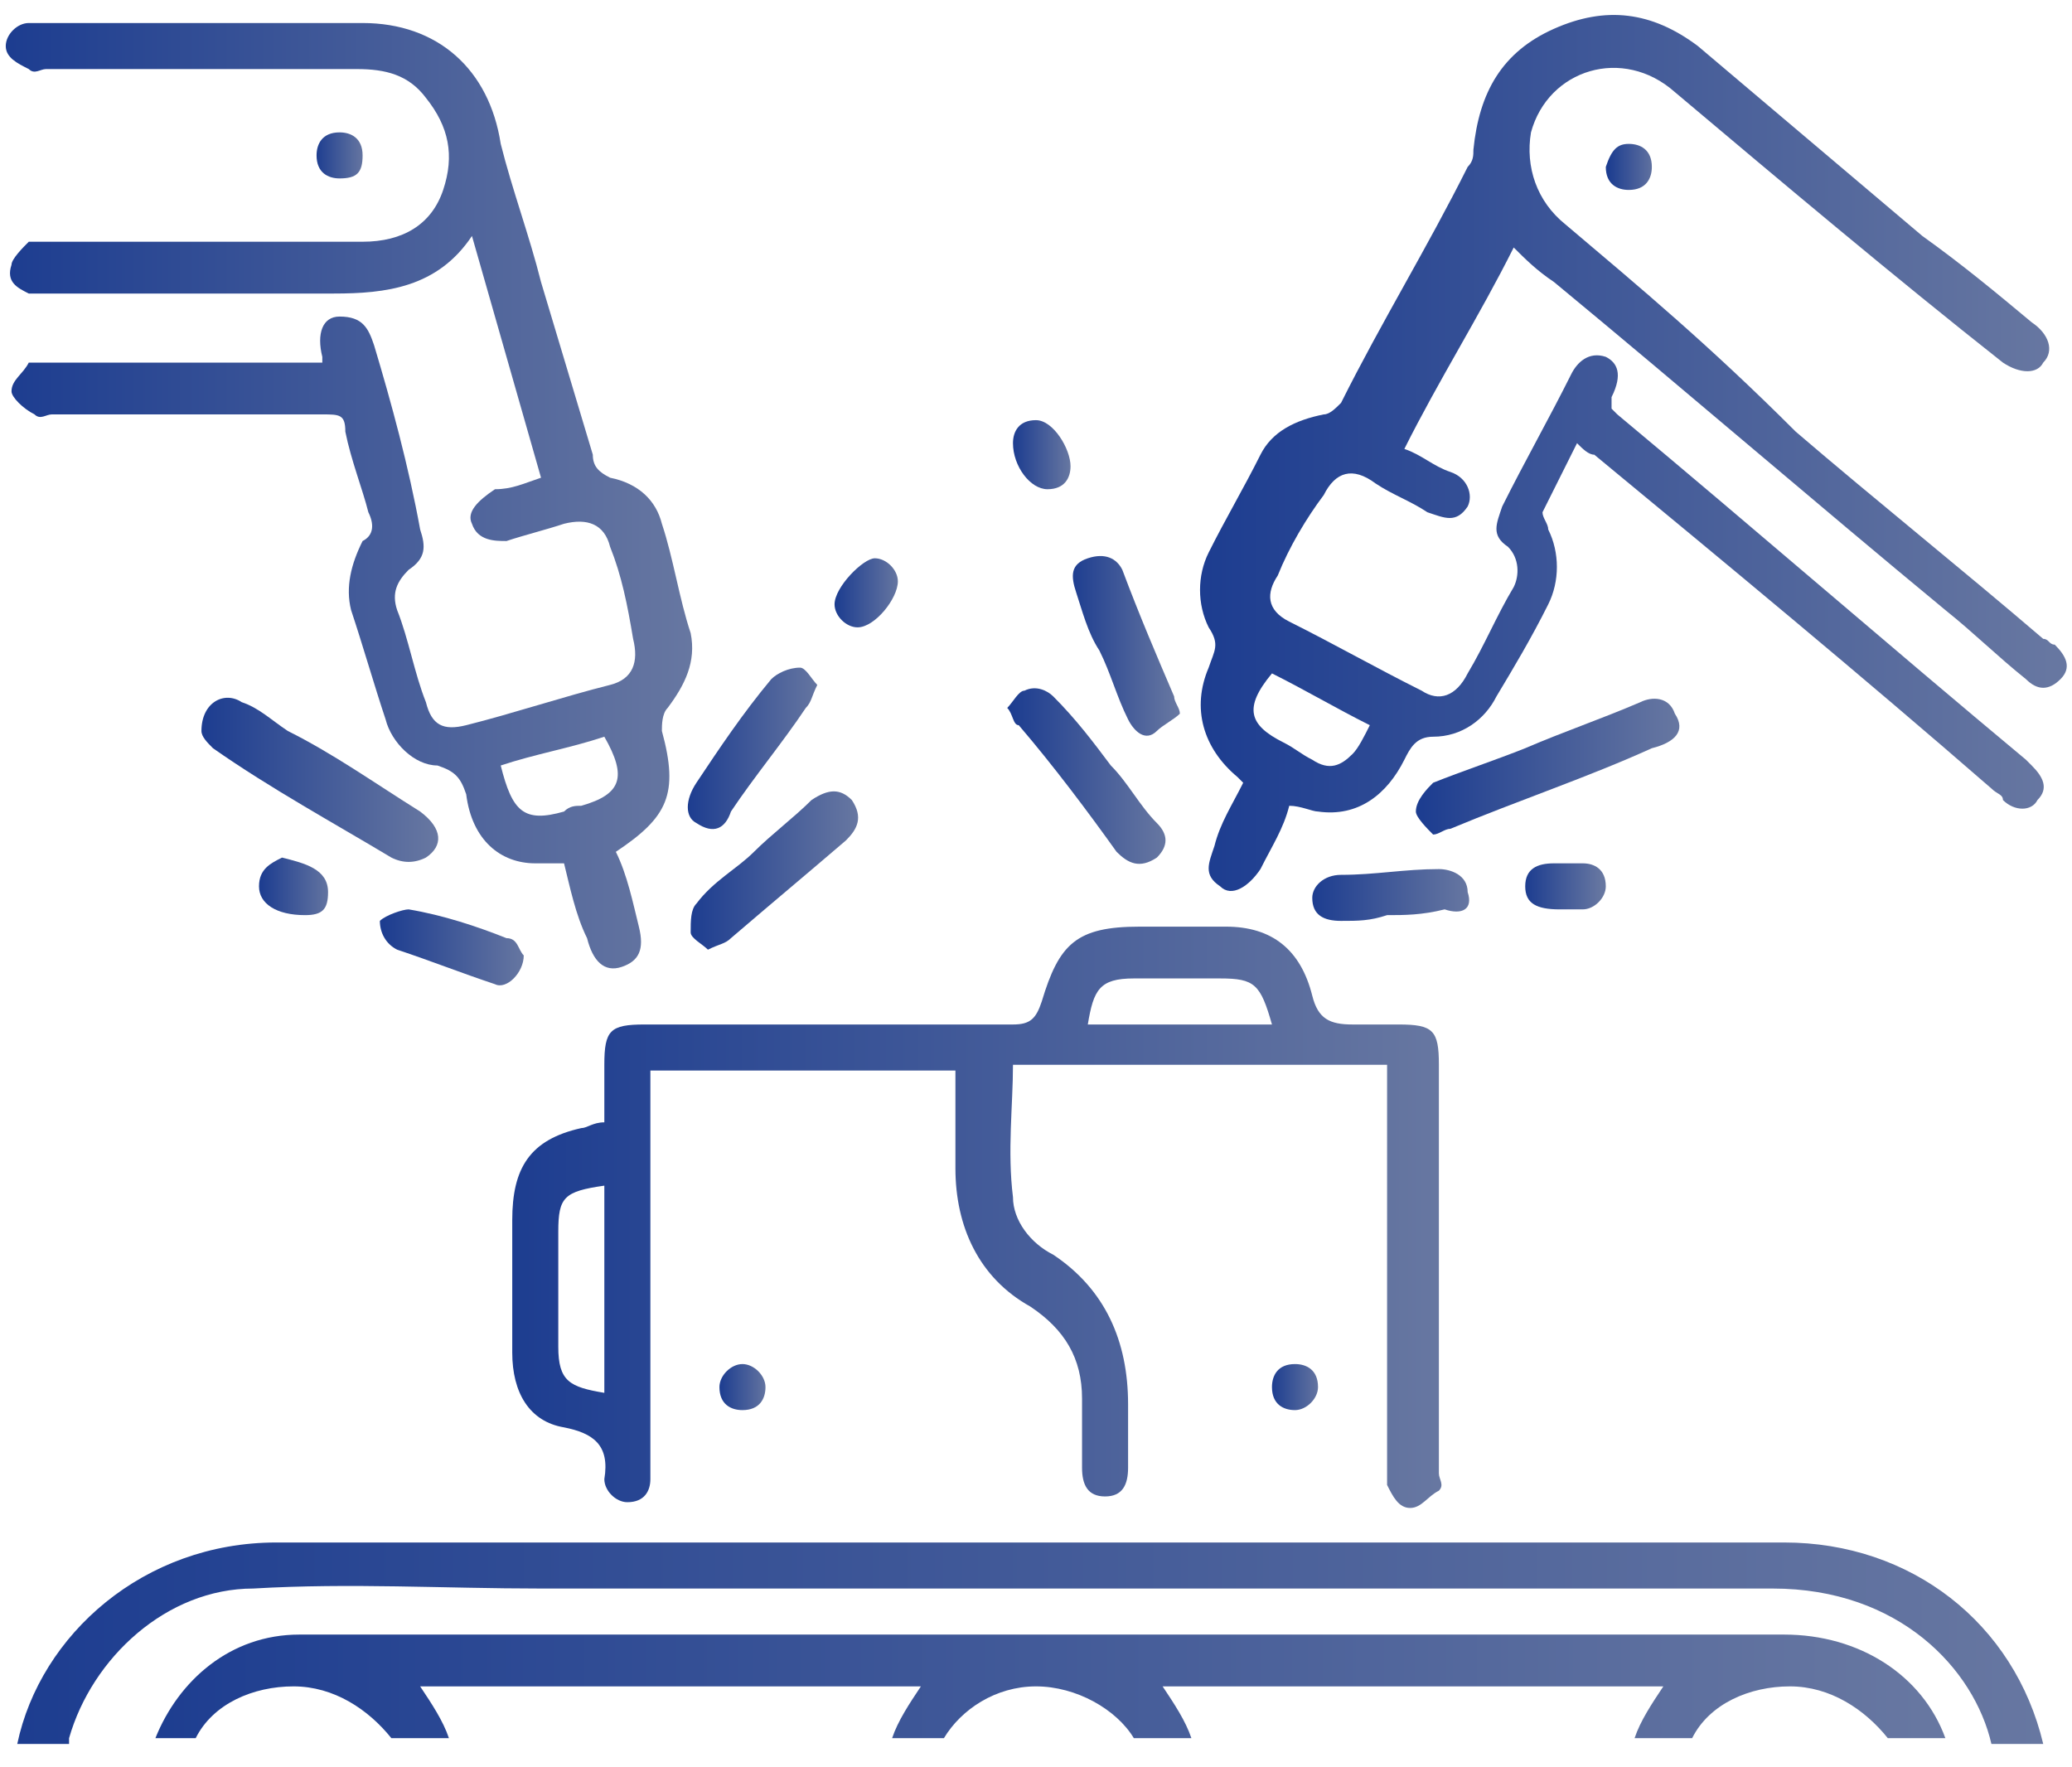
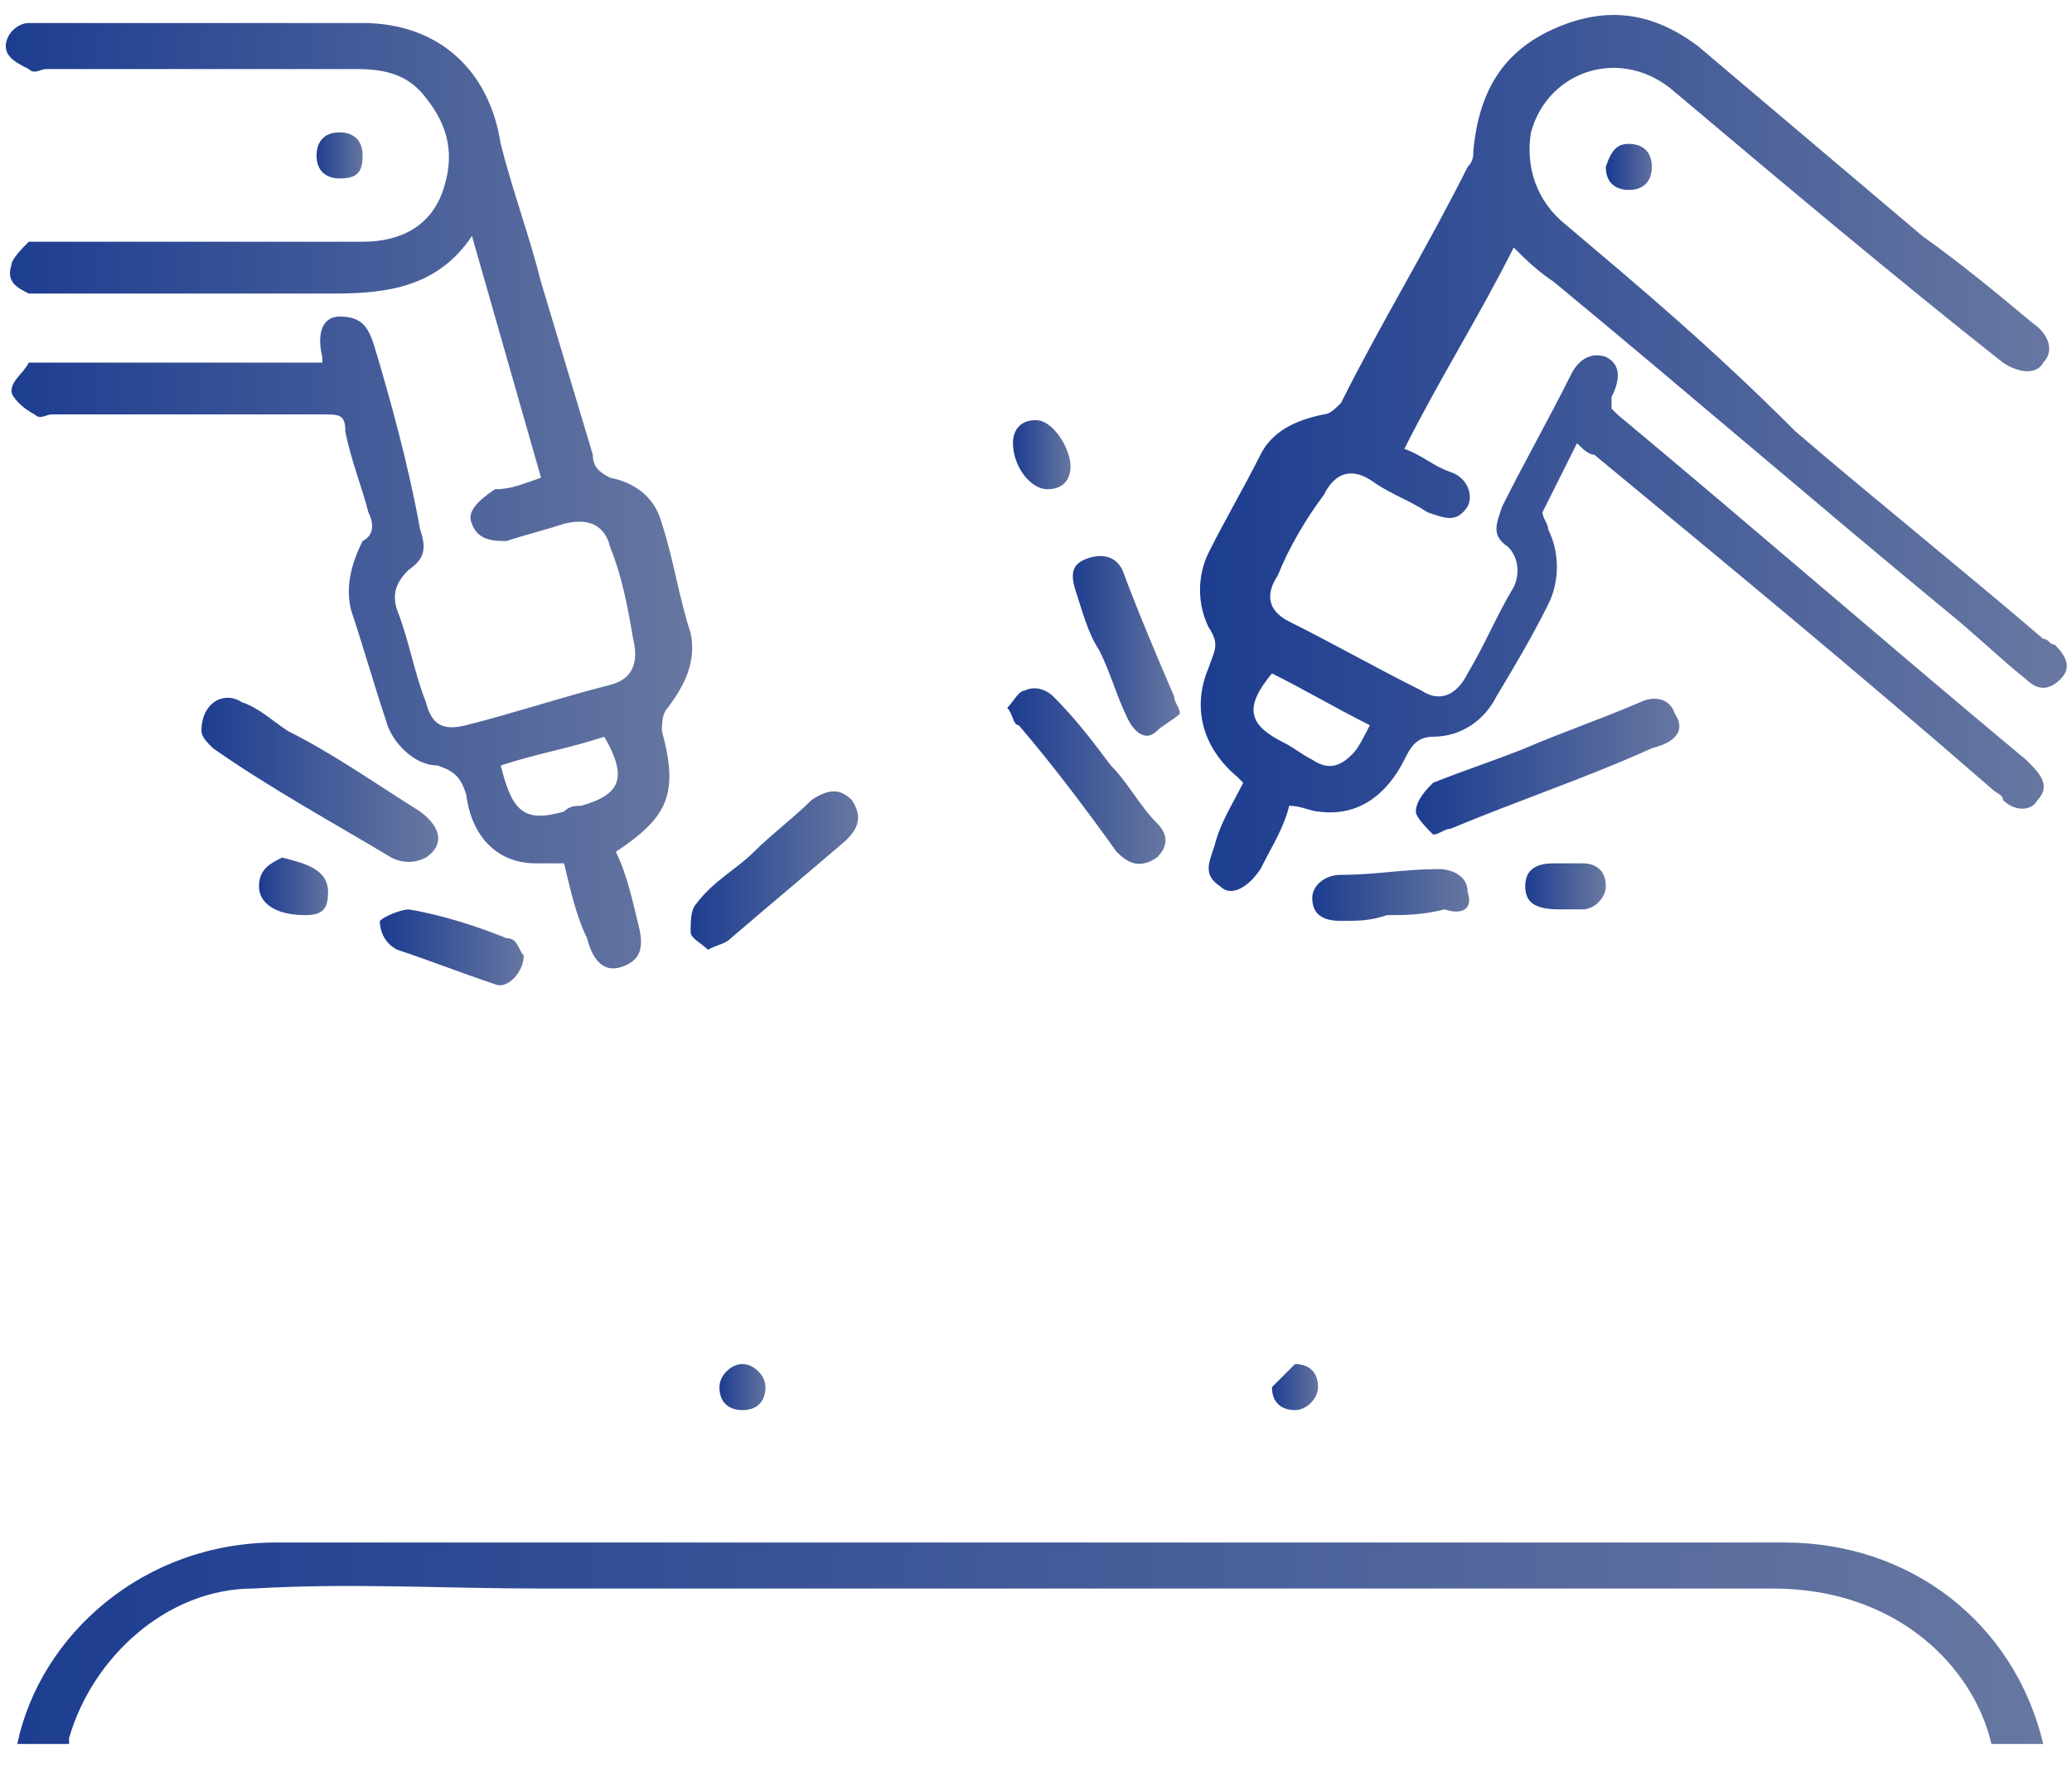
<svg xmlns="http://www.w3.org/2000/svg" version="1.1" id="Layer_1" x="0px" y="0px" viewBox="0 0 36 30.7" style="enable-background:new 0 0 36 30.7;" xml:space="preserve">
  <style type="text/css">
	.st0{fill:url(#SVGID_1_);}
	.st1{fill:url(#SVGID_00000154409202160344304210000017435685800669473462_);}
	.st2{fill:url(#SVGID_00000116228706256429336550000007739421573366435731_);}
	.st3{fill:url(#SVGID_00000157987594946091449790000007980624182083738532_);}
	.st4{fill:url(#SVGID_00000170966040407592853130000008914028951606595728_);}
	.st5{fill:url(#SVGID_00000128467286490116474390000001627198841127128992_);}
	.st6{fill:url(#SVGID_00000088839970136527915820000014652154568898732172_);}
	.st7{fill:url(#SVGID_00000027603433991891623490000002001273410574556565_);}
	.st8{fill:url(#SVGID_00000084514821636437575790000005699490327279039371_);}
	.st9{fill:url(#SVGID_00000137843899268681565550000016554598569089333436_);}
	.st10{fill:url(#SVGID_00000149377516787970652380000016560405290503690371_);}
	.st11{fill:url(#SVGID_00000172413500411250499080000017704383375755934382_);}
	.st12{fill:url(#SVGID_00000049192480741539330210000013197047823199332510_);}
	.st13{fill:url(#SVGID_00000168804233976504093580000017488177934012259501_);}
	.st14{fill:url(#SVGID_00000103254109629803124190000013138774426532104120_);}
	.st15{fill:url(#SVGID_00000116200998731381747320000012692671942389996183_);}
	.st16{fill:url(#SVGID_00000103974443437486251190000003669427290029680811_);}
	.st17{fill:url(#SVGID_00000172425771316623650500000004446400534190698171_);}
	.st18{fill:url(#SVGID_00000101078986727200902310000002318968980429170089_);}
	.st19{fill:url(#SVGID_00000106148813098409762330000003169013241775282070_);}
	.st20{fill:url(#SVGID_00000176726301249758173410000004607469961862514336_);}
</style>
  <g>
    <linearGradient id="SVGID_1_" gradientUnits="userSpaceOnUse" x1="20.918" y1="7.903" x2="35.653" y2="7.903">
      <stop offset="0" style="stop-color:#1D3D90" />
      <stop offset="1" style="stop-color:#6777A1" />
    </linearGradient>
    <path class="st0" d="M21.5,13.5c0,0,0.1,0.1,0.1,0.1c-0.2,0.4-0.4,0.7-0.5,1.1c-0.1,0.3-0.2,0.5,0.1,0.7c0.2,0.2,0.5,0,0.7-0.3   c0.2-0.4,0.4-0.7,0.5-1.1c0.2,0,0.4,0.1,0.5,0.1c0.7,0.1,1.2-0.3,1.5-0.9c0.1-0.2,0.2-0.4,0.5-0.4c0.5,0,0.9-0.3,1.1-0.7   c0.3-0.5,0.6-1,0.9-1.6c0.2-0.4,0.2-0.9,0-1.3c0-0.1-0.1-0.2-0.1-0.3c0.2-0.4,0.4-0.8,0.6-1.2c0.1,0.1,0.2,0.2,0.3,0.2   c2.3,1.9,4.6,3.8,6.9,5.8c0.1,0.1,0.2,0.1,0.2,0.2c0.2,0.2,0.5,0.2,0.6,0c0.2-0.2,0.1-0.4-0.1-0.6c0,0-0.1-0.1-0.1-0.1   c-2.4-2-4.7-4-7.1-6C28.1,7.2,28,7.1,28,7.1C28,7,28,7,28,6.9c0.2-0.4,0.1-0.6-0.1-0.7c-0.3-0.1-0.5,0.1-0.6,0.3   c-0.4,0.8-0.8,1.5-1.2,2.3c-0.1,0.3-0.2,0.5,0.1,0.7c0.2,0.2,0.2,0.5,0.1,0.7c-0.3,0.5-0.5,1-0.8,1.5c-0.2,0.4-0.5,0.5-0.8,0.3   c-0.8-0.4-1.5-0.8-2.3-1.2c-0.4-0.2-0.4-0.5-0.2-0.8c0.2-0.5,0.5-1,0.8-1.4c0.2-0.4,0.5-0.5,0.9-0.2c0.3,0.2,0.6,0.3,0.9,0.5   c0.3,0.1,0.5,0.2,0.7-0.1c0.1-0.2,0-0.5-0.3-0.6c-0.3-0.1-0.5-0.3-0.8-0.4c0.6-1.2,1.3-2.3,1.9-3.5c0.2,0.2,0.4,0.4,0.7,0.6   c2.3,1.9,4.5,3.8,6.8,5.7c0.5,0.4,0.9,0.8,1.4,1.2c0.2,0.2,0.4,0.2,0.6,0c0.2-0.2,0.1-0.4-0.1-0.6c-0.1,0-0.1-0.1-0.2-0.1   c-1.4-1.2-2.9-2.4-4.3-3.6C29.7,6,28.5,5,27.2,3.9c-0.5-0.4-0.7-1-0.6-1.6c0.3-1.1,1.6-1.5,2.5-0.7c1.9,1.6,3.8,3.2,5.7,4.7   c0.3,0.2,0.6,0.2,0.7,0c0.2-0.2,0.1-0.5-0.2-0.7c-0.6-0.5-1.2-1-1.9-1.5c-1.3-1.1-2.6-2.2-3.9-3.3c-0.8-0.6-1.6-0.7-2.5-0.3   c-0.9,0.4-1.3,1.1-1.4,2.1c0,0.1,0,0.2-0.1,0.3c-0.7,1.4-1.5,2.7-2.2,4.1c-0.1,0.1-0.2,0.2-0.3,0.2c-0.5,0.1-0.9,0.3-1.1,0.7   c-0.3,0.6-0.6,1.1-0.9,1.7c-0.2,0.4-0.2,0.9,0,1.3c0.2,0.3,0.1,0.4,0,0.7C20.7,12.3,20.9,13,21.5,13.5z M22.1,11.7   c0.6,0.3,1.1,0.6,1.7,0.9c-0.1,0.2-0.2,0.4-0.3,0.5c-0.2,0.2-0.4,0.3-0.7,0.1c-0.2-0.1-0.3-0.2-0.5-0.3   C21.7,12.6,21.6,12.3,22.1,11.7z" />
    <linearGradient id="SVGID_00000096036991076040866750000001100660942195975816_" gradientUnits="userSpaceOnUse" x1="0.168" y1="8.568" x2="12.018" y2="8.568">
      <stop offset="0" style="stop-color:#1D3D90" />
      <stop offset="1" style="stop-color:#6777A1" />
    </linearGradient>
    <path style="fill:url(#SVGID_00000096036991076040866750000001100660942195975816_);" d="M0.5,5.1c0.1,0,0.2,0,0.3,0   c1.7,0,3.3,0,5,0c0.9,0,1.8-0.1,2.4-1c0.4,1.4,0.8,2.8,1.2,4.2C9.1,8.4,8.9,8.5,8.6,8.5C8.3,8.7,8.1,8.9,8.2,9.1   c0.1,0.3,0.4,0.3,0.6,0.3c0.3-0.1,0.7-0.2,1-0.3c0.4-0.1,0.7,0,0.8,0.4c0.2,0.5,0.3,1,0.4,1.6c0.1,0.4,0,0.7-0.4,0.8   c-0.8,0.2-1.7,0.5-2.5,0.7c-0.4,0.1-0.6,0-0.7-0.4c-0.2-0.5-0.3-1.1-0.5-1.6c-0.1-0.3,0-0.5,0.2-0.7c0.3-0.2,0.3-0.4,0.2-0.7   C7.1,8.1,6.8,7,6.5,6C6.4,5.7,6.3,5.5,5.9,5.5c-0.3,0-0.4,0.3-0.3,0.7c0,0,0,0.1,0,0.1c-0.1,0-0.3,0-0.4,0c-1.5,0-2.9,0-4.4,0   c-0.1,0-0.3,0-0.3,0C0.4,6.5,0.2,6.6,0.2,6.8c0,0.1,0.2,0.3,0.4,0.4c0.1,0.1,0.2,0,0.3,0c1.6,0,3.2,0,4.7,0C5.9,7.2,6,7.2,6,7.5   c0.1,0.5,0.3,1,0.4,1.4c0.1,0.2,0.1,0.4-0.1,0.5C6.1,9.8,6,10.2,6.1,10.6c0.2,0.6,0.4,1.3,0.6,1.9c0.1,0.4,0.5,0.8,0.9,0.8   c0.3,0.1,0.4,0.2,0.5,0.5C8.2,14.6,8.7,15,9.3,15c0.2,0,0.3,0,0.5,0c0.1,0.4,0.2,0.9,0.4,1.3c0.1,0.4,0.3,0.6,0.6,0.5   c0.3-0.1,0.4-0.3,0.3-0.7c-0.1-0.4-0.2-0.9-0.4-1.3c0.9-0.6,1.1-1,0.8-2.1c0-0.1,0-0.3,0.1-0.4c0.3-0.4,0.5-0.8,0.4-1.3   c-0.2-0.6-0.3-1.3-0.5-1.9c-0.1-0.4-0.4-0.7-0.9-0.8c-0.2-0.1-0.3-0.2-0.3-0.4c-0.3-1-0.6-2-0.9-3C9.2,4.1,8.9,3.3,8.7,2.5   C8.5,1.2,7.6,0.4,6.3,0.4c-1.8,0-3.6,0-5.5,0c-0.1,0-0.2,0-0.3,0c-0.2,0-0.4,0.2-0.4,0.4c0,0.2,0.2,0.3,0.4,0.4   c0.1,0.1,0.2,0,0.3,0c1.8,0,3.6,0,5.4,0c0.5,0,0.9,0.1,1.2,0.5c0.4,0.5,0.5,1,0.3,1.6C7.5,3.9,7,4.2,6.3,4.2c-1.8,0-3.6,0-5.4,0   c-0.1,0-0.3,0-0.4,0C0.4,4.3,0.2,4.5,0.2,4.6C0.1,4.9,0.3,5,0.5,5.1z M10.1,14C10,14,9.9,14,9.8,14.1c-0.7,0.2-0.9,0-1.1-0.8   c0.6-0.2,1.2-0.3,1.8-0.5C10.9,13.5,10.8,13.8,10.1,14z" />
    <linearGradient id="SVGID_00000001664138456740699130000004893640398328144567_" gradientUnits="userSpaceOnUse" x1="8.851" y1="21.217" x2="25.01" y2="21.217">
      <stop offset="0" style="stop-color:#1D3D90" />
      <stop offset="1" style="stop-color:#6777A1" />
    </linearGradient>
-     <path style="fill:url(#SVGID_00000001664138456740699130000004893640398328144567_);" d="M24.1,25.3c0,0.2,0,0.4,0,0.5   c0.1,0.2,0.2,0.4,0.4,0.4c0.2,0,0.3-0.2,0.5-0.3c0.1-0.1,0-0.2,0-0.3c0-0.8,0-1.6,0-2.4c0-1.6,0-3.1,0-4.7c0-0.6-0.1-0.7-0.7-0.7   c-0.3,0-0.6,0-0.8,0c-0.4,0-0.6-0.1-0.7-0.5c-0.2-0.8-0.7-1.2-1.5-1.2c-0.5,0-1,0-1.5,0c-1.1,0-1.4,0.3-1.7,1.3   c-0.1,0.3-0.2,0.4-0.5,0.4c-2.1,0-4.3,0-6.4,0c-0.6,0-0.7,0.1-0.7,0.7c0,0.3,0,0.7,0,1c-0.2,0-0.3,0.1-0.4,0.1   c-0.9,0.2-1.2,0.7-1.2,1.6c0,0.8,0,1.5,0,2.3c0,0.7,0.3,1.2,0.9,1.3c0.5,0.1,0.8,0.3,0.7,0.9c0,0.2,0.2,0.4,0.4,0.4   c0.3,0,0.4-0.2,0.4-0.4c0-0.1,0-0.2,0-0.3c0-2.1,0-4.2,0-6.4c0-0.1,0-0.3,0-0.4c1.8,0,3.5,0,5.3,0c0,0.6,0,1.1,0,1.7   c0,1,0.4,1.9,1.3,2.4c0.6,0.4,0.9,0.9,0.9,1.6c0,0.4,0,0.8,0,1.2c0,0.3,0.1,0.5,0.4,0.5c0.3,0,0.4-0.2,0.4-0.5c0-0.4,0-0.7,0-1.1   c0-1.1-0.4-2-1.3-2.6c-0.4-0.2-0.7-0.6-0.7-1c-0.1-0.8,0-1.6,0-2.3c2.2,0,4.3,0,6.5,0c0,0.2,0,0.3,0,0.4   C24.1,21.2,24.1,23.3,24.1,25.3z M10.5,24.2c-0.6-0.1-0.8-0.2-0.8-0.8c0-0.7,0-1.3,0-2c0-0.6,0.1-0.7,0.8-0.8   C10.5,21.7,10.5,23,10.5,24.2z M18.9,17.8c0.1-0.6,0.2-0.8,0.8-0.8c0.5,0,1,0,1.5,0c0.6,0,0.7,0.1,0.9,0.8   C21,17.8,20,17.8,18.9,17.8z" />
    <linearGradient id="SVGID_00000132775878175503288750000008100572329153904284_" gradientUnits="userSpaceOnUse" x1="24.709" y1="13.296" x2="29.17" y2="13.296">
      <stop offset="0" style="stop-color:#1D3D90" />
      <stop offset="1" style="stop-color:#6777A1" />
    </linearGradient>
    <path style="fill:url(#SVGID_00000132775878175503288750000008100572329153904284_);" d="M29.1,12.4c-0.1-0.3-0.4-0.3-0.6-0.2   c-0.7,0.3-1.3,0.5-2,0.8c-0.5,0.2-1.1,0.4-1.6,0.6c-0.1,0.1-0.3,0.3-0.3,0.5c0,0.1,0.2,0.3,0.3,0.4c0.1,0,0.2-0.1,0.3-0.1   c1.2-0.5,2.4-0.9,3.5-1.4C29.1,12.9,29.3,12.7,29.1,12.4z" />
    <linearGradient id="SVGID_00000176033638134347906620000008859128849940770237_" gradientUnits="userSpaceOnUse" x1="3.53" y1="13.554" x2="7.558" y2="13.554">
      <stop offset="0" style="stop-color:#1D3D90" />
      <stop offset="1" style="stop-color:#6777A1" />
    </linearGradient>
    <path style="fill:url(#SVGID_00000176033638134347906620000008859128849940770237_);" d="M7.4,14.9c0.3-0.2,0.3-0.5-0.1-0.8   c-0.8-0.5-1.5-1-2.3-1.4c-0.3-0.2-0.5-0.4-0.8-0.5c-0.3-0.2-0.7,0-0.7,0.5c0,0.1,0.1,0.2,0.2,0.3c1,0.7,2.1,1.3,3.1,1.9   C7,15,7.2,15,7.4,14.9z" />
    <linearGradient id="SVGID_00000090989054867818418080000013678570010708186543_" gradientUnits="userSpaceOnUse" x1="17.564" y1="13.474" x2="20.258" y2="13.474">
      <stop offset="0" style="stop-color:#1D3D90" />
      <stop offset="1" style="stop-color:#6777A1" />
    </linearGradient>
    <path style="fill:url(#SVGID_00000090989054867818418080000013678570010708186543_);" d="M19.4,14.8c0.2,0.2,0.4,0.3,0.7,0.1   c0.2-0.2,0.2-0.4,0-0.6c-0.3-0.3-0.5-0.7-0.8-1c-0.3-0.4-0.6-0.8-1-1.2c-0.1-0.1-0.3-0.2-0.5-0.1c-0.1,0-0.2,0.2-0.3,0.3   c0.1,0.1,0.1,0.3,0.2,0.3C18.3,13.3,18.9,14.1,19.4,14.8z" />
    <linearGradient id="SVGID_00000047762903502874249560000008158879260414500014_" gradientUnits="userSpaceOnUse" x1="11.991" y1="15.138" x2="14.903" y2="15.138">
      <stop offset="0" style="stop-color:#1D3D90" />
      <stop offset="1" style="stop-color:#6777A1" />
    </linearGradient>
    <path style="fill:url(#SVGID_00000047762903502874249560000008158879260414500014_);" d="M13.1,14.8c-0.3,0.3-0.7,0.5-1,0.9   C12,15.8,12,16,12,16.2c0,0.1,0.2,0.2,0.3,0.3c0.2-0.1,0.3-0.1,0.4-0.2c0.7-0.6,1.3-1.1,2-1.7c0.2-0.2,0.3-0.4,0.1-0.7   c-0.2-0.2-0.4-0.2-0.7,0C13.8,14.2,13.4,14.5,13.1,14.8z" />
    <linearGradient id="SVGID_00000134946030954600261570000004304289847805669018_" gradientUnits="userSpaceOnUse" x1="11.948" y1="13.03" x2="14.282" y2="13.03">
      <stop offset="0" style="stop-color:#1D3D90" />
      <stop offset="1" style="stop-color:#6777A1" />
    </linearGradient>
-     <path style="fill:url(#SVGID_00000134946030954600261570000004304289847805669018_);" d="M12.1,14.3c0.3,0.2,0.5,0.1,0.6-0.2   c0.4-0.6,0.9-1.2,1.3-1.8c0.1-0.1,0.1-0.2,0.2-0.4c-0.1-0.1-0.2-0.3-0.3-0.3c-0.2,0-0.4,0.1-0.5,0.2c-0.5,0.6-0.9,1.2-1.3,1.8   C11.9,13.9,11.9,14.2,12.1,14.3z" />
    <linearGradient id="SVGID_00000000943440923440711790000018222347243697468321_" gradientUnits="userSpaceOnUse" x1="18.603" y1="11.215" x2="20.44" y2="11.215">
      <stop offset="0" style="stop-color:#1D3D90" />
      <stop offset="1" style="stop-color:#6777A1" />
    </linearGradient>
    <path style="fill:url(#SVGID_00000000943440923440711790000018222347243697468321_);" d="M19.1,11.3c0.2,0.4,0.3,0.8,0.5,1.2   c0.1,0.2,0.3,0.4,0.5,0.2c0.1-0.1,0.3-0.2,0.4-0.3c0-0.1-0.1-0.2-0.1-0.3c-0.3-0.7-0.6-1.4-0.9-2.2c-0.1-0.2-0.3-0.3-0.6-0.2   c-0.3,0.1-0.3,0.3-0.2,0.6C18.8,10.6,18.9,11,19.1,11.3z" />
    <linearGradient id="SVGID_00000025444775927500491460000014672524970948719498_" gradientUnits="userSpaceOnUse" x1="22.806" y1="15.588" x2="25.527" y2="15.588">
      <stop offset="0" style="stop-color:#1D3D90" />
      <stop offset="1" style="stop-color:#6777A1" />
    </linearGradient>
    <path style="fill:url(#SVGID_00000025444775927500491460000014672524970948719498_);" d="M25.5,15.5c0-0.3-0.3-0.4-0.5-0.4   c-0.6,0-1.1,0.1-1.7,0.1c-0.3,0-0.5,0.2-0.5,0.4c0,0.3,0.2,0.4,0.5,0.4c0.3,0,0.5,0,0.8-0.1c0,0,0,0,0,0c0.3,0,0.6,0,1-0.1   C25.4,15.9,25.6,15.8,25.5,15.5z" />
    <linearGradient id="SVGID_00000039126492173394278170000003754815023018672557_" gradientUnits="userSpaceOnUse" x1="6.665" y1="16.382" x2="9.14" y2="16.382">
      <stop offset="0" style="stop-color:#1D3D90" />
      <stop offset="1" style="stop-color:#6777A1" />
    </linearGradient>
    <path style="fill:url(#SVGID_00000039126492173394278170000003754815023018672557_);" d="M6.9,16.5c0.6,0.2,1.1,0.4,1.7,0.6   c0.2,0.1,0.5-0.2,0.5-0.5c-0.1-0.1-0.1-0.3-0.3-0.3c-0.5-0.2-1.1-0.4-1.7-0.5c-0.1,0-0.4,0.1-0.5,0.2C6.6,16.2,6.7,16.4,6.9,16.5z" />
    <linearGradient id="SVGID_00000068664516544117577130000017530319168506729604_" gradientUnits="userSpaceOnUse" x1="26.503" y1="15.413" x2="27.836" y2="15.413">
      <stop offset="0" style="stop-color:#1D3D90" />
      <stop offset="1" style="stop-color:#6777A1" />
    </linearGradient>
    <path style="fill:url(#SVGID_00000068664516544117577130000017530319168506729604_);" d="M27,15c-0.3,0-0.5,0.1-0.5,0.4   c0,0.3,0.2,0.4,0.6,0.4c0.1,0,0.2,0,0.4,0c0.2,0,0.4-0.2,0.4-0.4c0-0.3-0.2-0.4-0.4-0.4C27.3,15,27.1,15,27,15z" />
    <linearGradient id="SVGID_00000038393925468278507650000001201358445611586704_" gradientUnits="userSpaceOnUse" x1="14.516" y1="10.276" x2="15.633" y2="10.276">
      <stop offset="0" style="stop-color:#1D3D90" />
      <stop offset="1" style="stop-color:#6777A1" />
    </linearGradient>
-     <path style="fill:url(#SVGID_00000038393925468278507650000001201358445611586704_);" d="M14.9,10.9c0.3,0,0.7-0.5,0.7-0.8   c0-0.2-0.2-0.4-0.4-0.4c-0.2,0-0.7,0.5-0.7,0.8C14.5,10.7,14.7,10.9,14.9,10.9z" />
    <linearGradient id="SVGID_00000046313181475096279190000010181870496257164191_" gradientUnits="userSpaceOnUse" x1="4.526" y1="15.465" x2="5.783" y2="15.465">
      <stop offset="0" style="stop-color:#1D3D90" />
      <stop offset="1" style="stop-color:#6777A1" />
    </linearGradient>
    <path style="fill:url(#SVGID_00000046313181475096279190000010181870496257164191_);" d="M4.5,15.4c0,0.3,0.3,0.5,0.8,0.5   c0.3,0,0.4-0.1,0.4-0.4c0-0.4-0.4-0.5-0.8-0.6C4.7,15,4.5,15.1,4.5,15.4z" />
    <linearGradient id="SVGID_00000023272552493246382020000016183445764048188577_" gradientUnits="userSpaceOnUse" x1="17.61" y1="7.929" x2="18.602" y2="7.929">
      <stop offset="0" style="stop-color:#1D3D90" />
      <stop offset="1" style="stop-color:#6777A1" />
    </linearGradient>
    <path style="fill:url(#SVGID_00000023272552493246382020000016183445764048188577_);" d="M18.2,8.5c0.3,0,0.4-0.2,0.4-0.4   c0-0.3-0.3-0.8-0.6-0.8c-0.3,0-0.4,0.2-0.4,0.4C17.6,8.1,17.9,8.5,18.2,8.5z" />
    <linearGradient id="SVGID_00000047769510606041189890000000551963617717123490_" gradientUnits="userSpaceOnUse" x1="12.504" y1="24.124" x2="13.358" y2="24.124">
      <stop offset="0" style="stop-color:#1D3D90" />
      <stop offset="1" style="stop-color:#6777A1" />
    </linearGradient>
    <path style="fill:url(#SVGID_00000047769510606041189890000000551963617717123490_);" d="M12.5,24.1c0,0.3,0.2,0.4,0.4,0.4   c0.3,0,0.4-0.2,0.4-0.4c0-0.2-0.2-0.4-0.4-0.4C12.7,23.7,12.5,23.9,12.5,24.1z" />
    <linearGradient id="SVGID_00000008838268872922966020000011898232659869900680_" gradientUnits="userSpaceOnUse" x1="5.477" y1="2.713" x2="6.324" y2="2.713">
      <stop offset="0" style="stop-color:#1D3D90" />
      <stop offset="1" style="stop-color:#6777A1" />
    </linearGradient>
    <path style="fill:url(#SVGID_00000008838268872922966020000011898232659869900680_);" d="M6.3,2.7c0-0.3-0.2-0.4-0.4-0.4   c-0.3,0-0.4,0.2-0.4,0.4c0,0.3,0.2,0.4,0.4,0.4C6.2,3.1,6.3,3,6.3,2.7z" />
    <linearGradient id="SVGID_00000041267406358266158220000012748198217556411564_" gradientUnits="userSpaceOnUse" x1="22.098" y1="24.12" x2="22.942" y2="24.12">
      <stop offset="0" style="stop-color:#1D3D90" />
      <stop offset="1" style="stop-color:#6777A1" />
    </linearGradient>
-     <path style="fill:url(#SVGID_00000041267406358266158220000012748198217556411564_);" d="M22.1,24.1c0,0.3,0.2,0.4,0.4,0.4   c0.2,0,0.4-0.2,0.4-0.4c0-0.3-0.2-0.4-0.4-0.4C22.2,23.7,22.1,23.9,22.1,24.1z" />
+     <path style="fill:url(#SVGID_00000041267406358266158220000012748198217556411564_);" d="M22.1,24.1c0,0.3,0.2,0.4,0.4,0.4   c0.2,0,0.4-0.2,0.4-0.4c0-0.3-0.2-0.4-0.4-0.4z" />
    <linearGradient id="SVGID_00000163060764345752585010000001562636435211893145_" gradientUnits="userSpaceOnUse" x1="27.948" y1="2.886" x2="28.79" y2="2.886">
      <stop offset="0" style="stop-color:#1D3D90" />
      <stop offset="1" style="stop-color:#6777A1" />
    </linearGradient>
    <path style="fill:url(#SVGID_00000163060764345752585010000001562636435211893145_);" d="M27.9,2.9c0,0.3,0.2,0.4,0.4,0.4   c0.3,0,0.4-0.2,0.4-0.4c0-0.3-0.2-0.4-0.4-0.4C28.1,2.5,28,2.6,27.9,2.9z" />
    <linearGradient id="SVGID_00000155121062177035419900000001040165435250855862_" gradientUnits="userSpaceOnUse" x1="2.39" y1="29.32" x2="33.414" y2="29.32">
      <stop offset="0" style="stop-color:#1D3D90" />
      <stop offset="1" style="stop-color:#6777A1" />
    </linearGradient>
-     <path style="fill:url(#SVGID_00000155121062177035419900000001040165435250855862_);" d="M3.4,30.2c0.3-0.6,1-0.9,1.7-0.9   c0.7,0,1.3,0.4,1.7,0.9h1c-0.1-0.3-0.3-0.6-0.5-0.9c2.9,0,5.8,0,8.7,0c-0.2,0.3-0.4,0.6-0.5,0.9h0.9c0.3-0.5,0.9-0.9,1.6-0.9   c0.7,0,1.4,0.4,1.7,0.9h1c-0.1-0.3-0.3-0.6-0.5-0.9c2.9,0,5.8,0,8.7,0c-0.2,0.3-0.4,0.6-0.5,0.9h1c0.3-0.6,1-0.9,1.7-0.9   c0.7,0,1.3,0.4,1.7,0.9h1c-0.4-1.1-1.5-1.8-2.8-1.8c-5.1,0-10.2,0-15.3,0c-3.5,0-7,0-10.5,0c-1.2,0-2.1,0.8-2.5,1.8H3.4z" />
    <linearGradient id="SVGID_00000026149674970623721480000011057512682325849005_" gradientUnits="userSpaceOnUse" x1="0.282" y1="28.446" x2="35.523" y2="28.446">
      <stop offset="0" style="stop-color:#1D3D90" />
      <stop offset="1" style="stop-color:#6777A1" />
    </linearGradient>
    <path style="fill:url(#SVGID_00000026149674970623721480000011057512682325849005_);" d="M1.2,30.2c0.4-1.4,1.7-2.6,3.2-2.6   c1.7-0.1,3.3,0,5,0c7.1,0,14.2,0,21.4,0c2.2,0,3.5,1.4,3.8,2.7h0.9c0,0,0,0,0,0c-0.5-2.1-2.3-3.5-4.5-3.5c-4.4,0-8.8,0-13.1,0   c-4.4,0-8.7,0-13.1,0c-2.3,0-4.1,1.6-4.5,3.5H1.2z" />
  </g>
</svg>